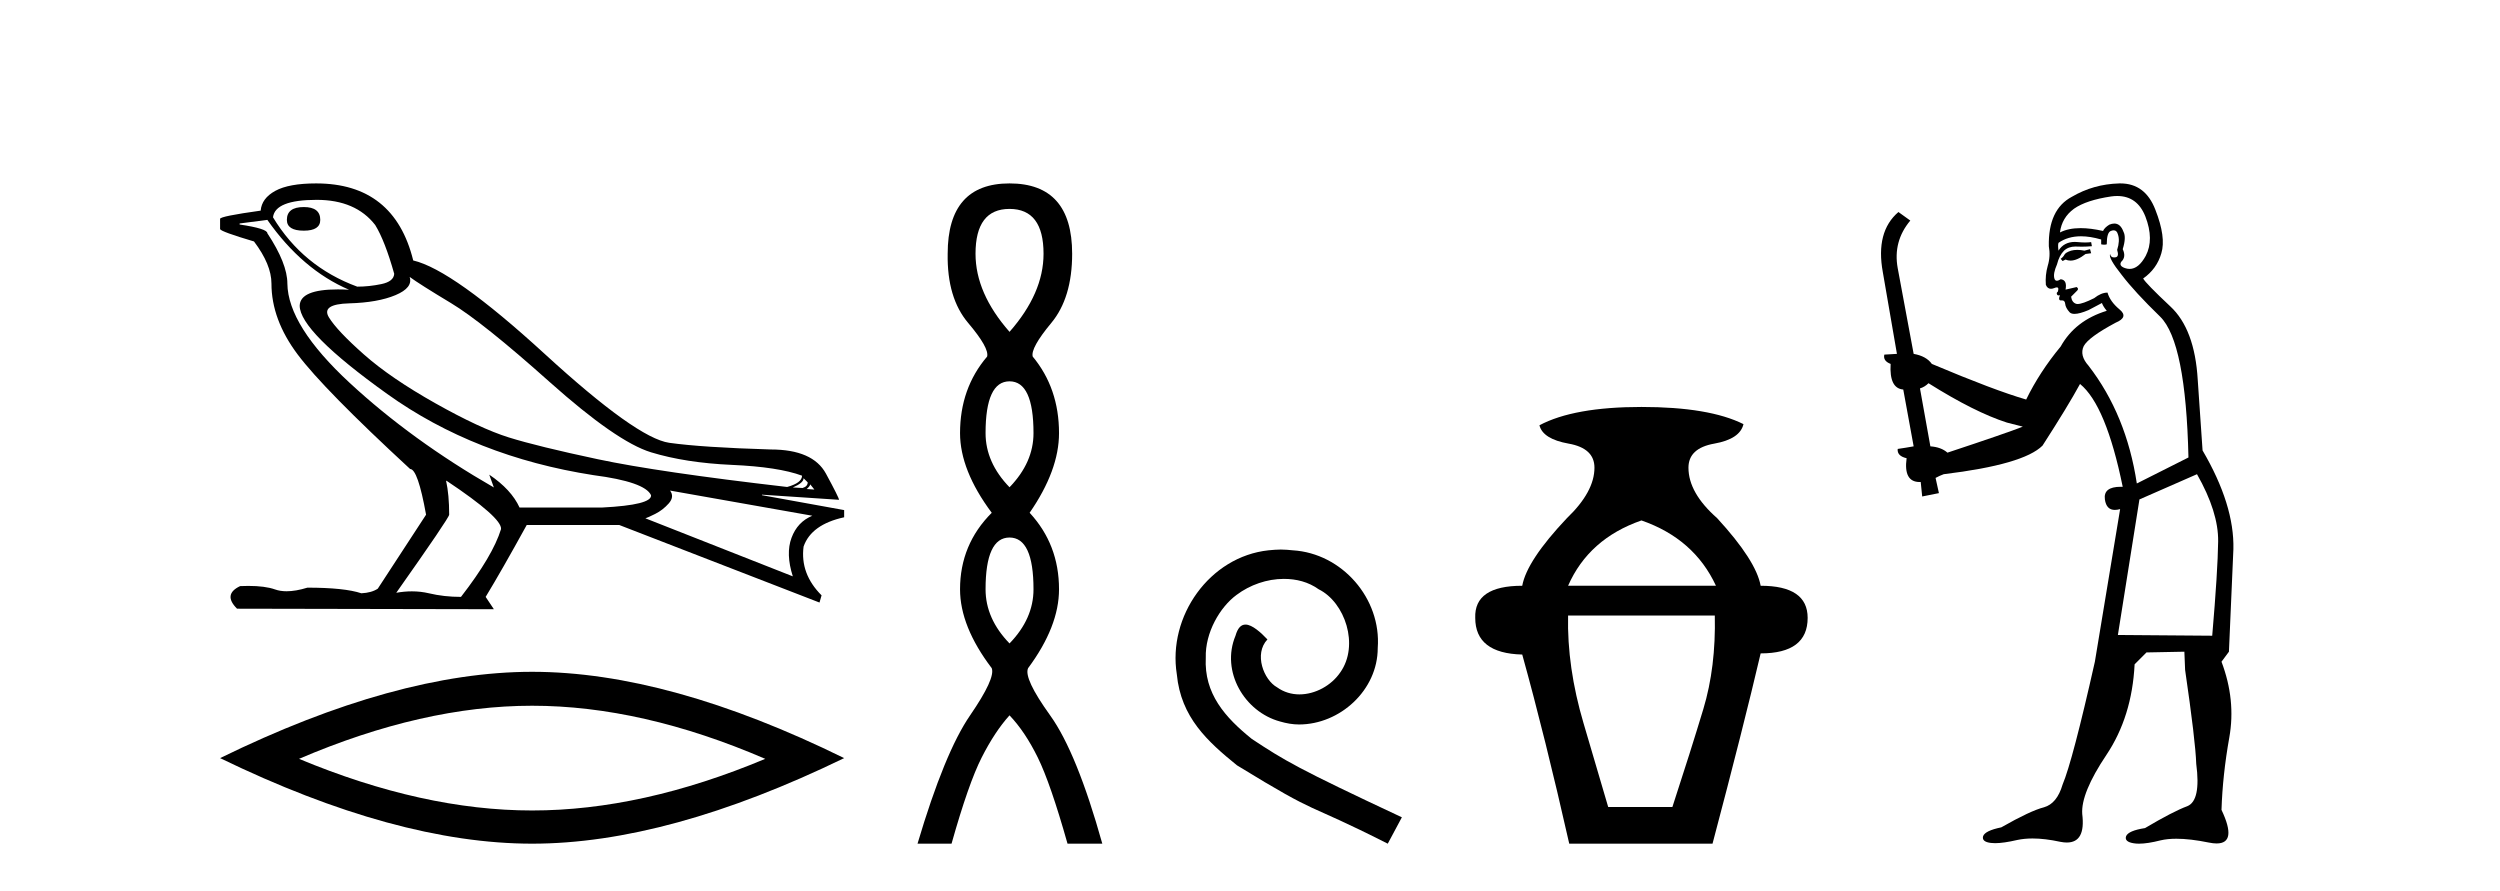
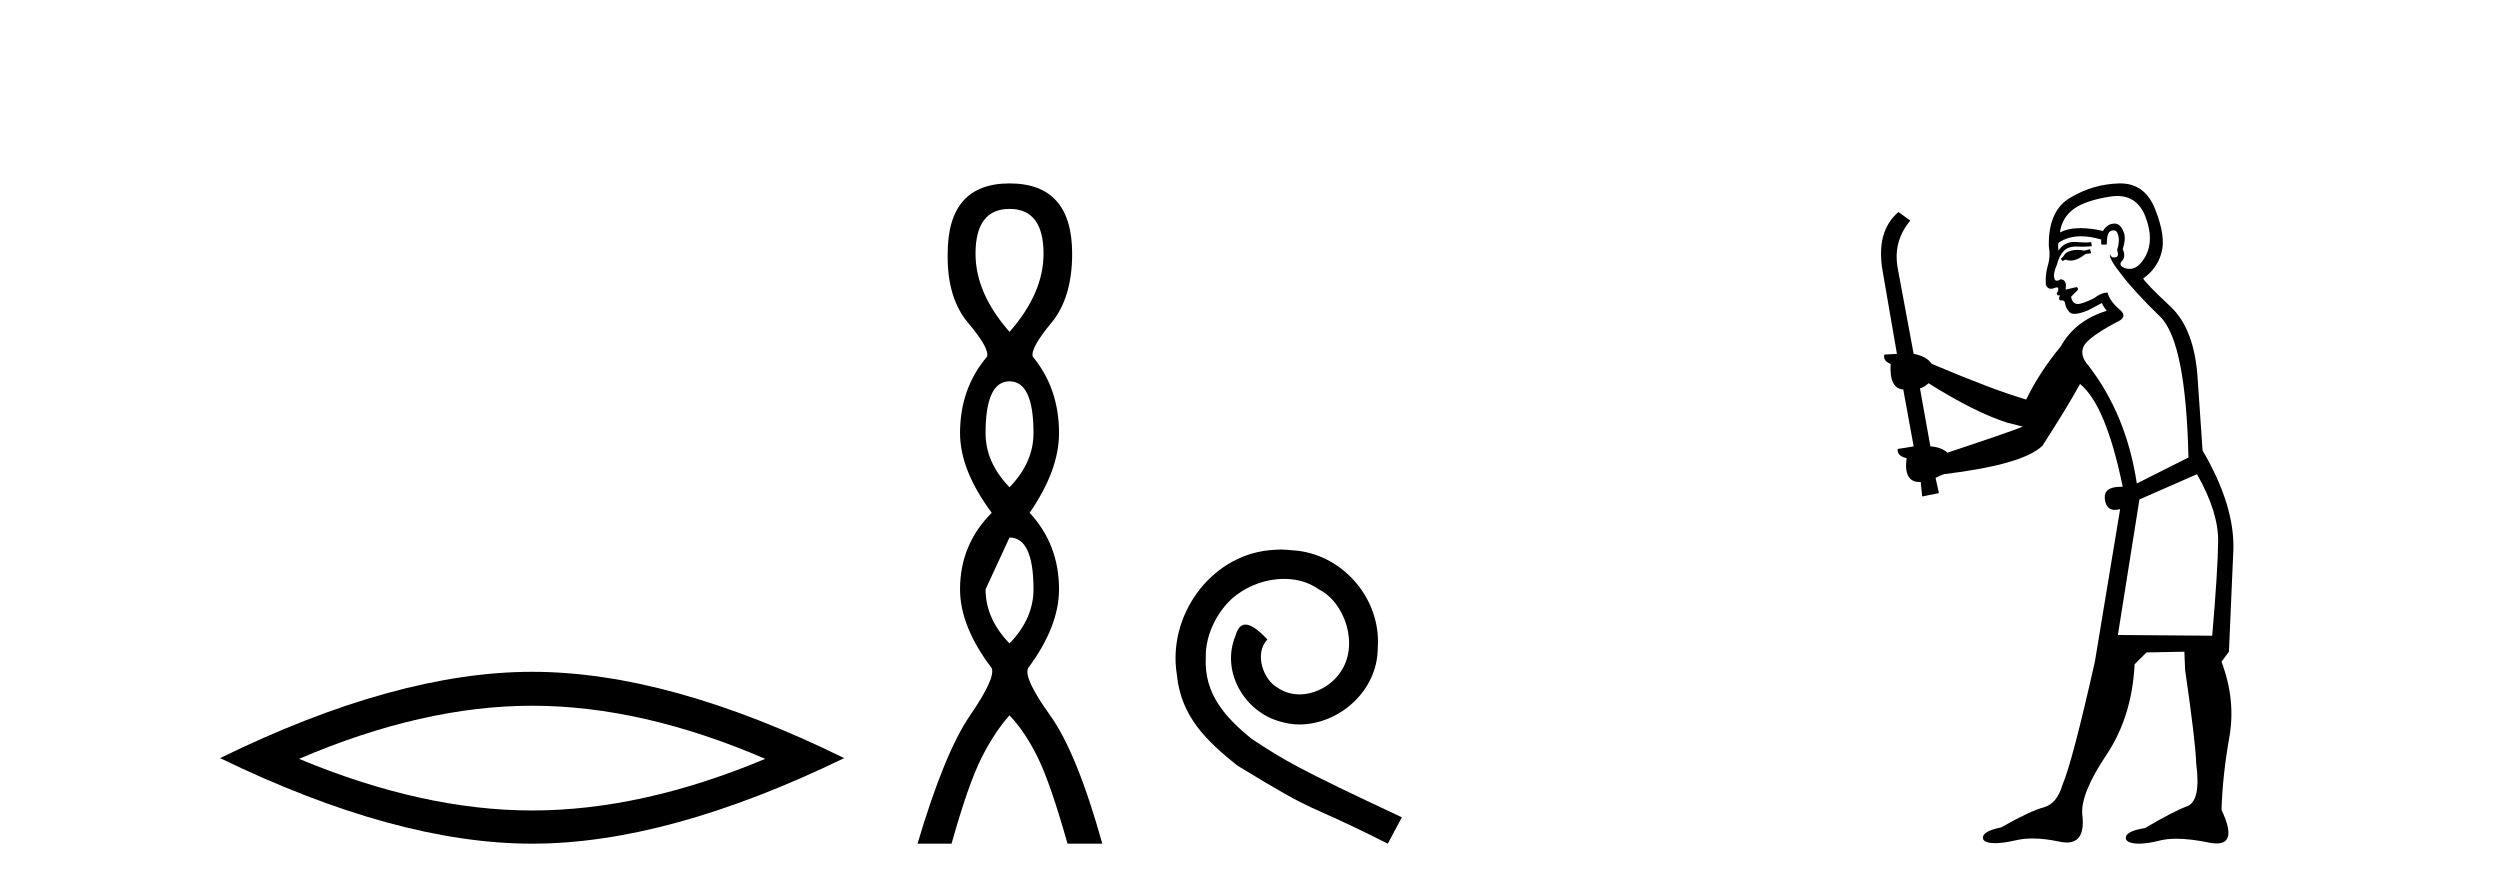
<svg xmlns="http://www.w3.org/2000/svg" width="115.0" height="41.0">
-   <path d="M 13.975 9.524 Q 13.196 9.524 13.196 10.114 Q 13.196 10.611 13.975 10.611 Q 14.732 10.611 14.732 10.114 Q 14.732 9.524 13.975 9.524 ZM 14.566 9.193 Q 16.362 9.193 17.26 10.351 Q 17.709 11.083 18.134 12.595 Q 18.11 12.95 17.543 13.068 Q 16.976 13.186 16.433 13.186 Q 13.928 12.264 12.558 9.996 Q 12.652 9.193 14.566 9.193 ZM 18.843 12.737 Q 19.292 13.068 20.745 13.942 Q 22.198 14.816 25.281 17.569 Q 28.365 20.321 29.948 20.806 Q 31.531 21.29 33.669 21.385 Q 35.807 21.479 36.894 21.881 Q 36.894 22.212 36.209 22.401 Q 30.278 21.715 27.502 21.125 Q 24.726 20.534 23.403 20.121 Q 22.08 19.707 20.024 18.549 Q 17.968 17.392 16.74 16.305 Q 15.511 15.218 15.133 14.604 Q 14.755 13.989 16.066 13.954 Q 17.378 13.918 18.193 13.576 Q 19.008 13.233 18.843 12.737 ZM 36.965 21.999 L 37.154 22.188 Q 37.154 22.377 36.918 22.448 L 36.469 22.424 Q 36.965 22.212 36.965 21.999 ZM 37.272 22.282 L 37.461 22.519 L 37.107 22.495 Q 37.248 22.377 37.272 22.282 ZM 12.298 10.114 Q 13.905 12.406 16.055 13.328 Q 15.781 13.313 15.54 13.313 Q 13.807 13.313 13.786 14.06 Q 13.786 15.242 17.815 18.124 Q 21.843 21.007 27.301 21.857 Q 29.664 22.164 29.948 22.779 Q 29.995 23.228 27.703 23.346 L 23.899 23.346 Q 23.521 22.519 22.505 21.834 L 22.505 21.834 L 22.718 22.424 Q 18.937 20.251 16.09 17.616 Q 13.243 14.982 13.219 13.044 Q 13.219 12.123 12.298 10.729 Q 12.298 10.516 11.022 10.327 L 11.022 10.28 L 12.298 10.114 ZM 30.822 22.566 L 37.367 23.724 Q 36.681 24.007 36.41 24.74 Q 36.138 25.472 36.469 26.512 L 29.688 23.842 Q 29.782 23.818 30.137 23.641 Q 30.491 23.464 30.763 23.157 Q 31.034 22.85 30.822 22.566 ZM 20.544 22.117 Q 23.096 23.818 23.048 24.338 Q 22.67 25.567 21.205 27.457 Q 20.426 27.457 19.729 27.291 Q 19.353 27.202 18.947 27.202 Q 18.599 27.202 18.228 27.268 Q 20.662 23.818 20.662 23.676 Q 20.662 22.755 20.52 22.117 ZM 14.542 8.437 Q 13.29 8.437 12.664 8.779 Q 12.038 9.122 11.991 9.689 Q 10.124 9.949 10.124 10.067 L 10.124 10.54 Q 10.171 10.658 11.684 11.107 Q 12.487 12.17 12.487 13.044 Q 12.487 14.698 13.692 16.305 Q 14.897 17.911 18.866 21.574 Q 19.221 21.574 19.599 23.676 L 17.378 27.079 Q 17.094 27.268 16.622 27.291 Q 15.842 27.032 14.141 27.032 Q 13.601 27.198 13.183 27.198 Q 12.887 27.198 12.652 27.114 Q 12.193 26.952 11.425 26.952 Q 11.244 26.952 11.046 26.961 Q 10.242 27.339 10.904 28 L 22.718 28.024 L 22.34 27.457 Q 23.072 26.252 24.23 24.149 L 28.483 24.149 L 37.697 27.717 L 37.792 27.386 Q 36.8 26.394 36.965 25.141 Q 37.319 24.125 38.831 23.795 L 38.831 23.464 L 35.051 22.779 L 35.051 22.755 L 38.595 22.991 Q 38.595 22.897 37.993 21.786 Q 37.39 20.676 35.453 20.676 Q 32.287 20.581 30.786 20.369 Q 29.286 20.156 25.057 16.281 Q 20.827 12.406 19.008 11.981 Q 18.134 8.437 14.542 8.437 Z" style="fill:#000000;stroke:none" />
  <path d="M 24.478 32.464 Q 29.534 32.464 35.201 34.907 Q 29.534 37.282 24.478 37.282 Q 19.456 37.282 13.755 34.907 Q 19.456 32.464 24.478 32.464 ZM 24.478 30.903 Q 18.234 30.903 10.124 34.873 Q 18.234 38.809 24.478 38.809 Q 30.721 38.809 38.831 34.873 Q 30.755 30.903 24.478 30.903 Z" style="fill:#000000;stroke:none" />
-   <path d="M 46.438 9.61 Q 48.003 9.61 48.003 11.673 Q 48.003 13.487 46.438 15.265 Q 44.874 13.487 44.874 11.673 Q 44.874 9.61 46.438 9.61 ZM 46.438 17.541 Q 47.541 17.541 47.541 19.924 Q 47.541 21.276 46.438 22.414 Q 45.336 21.276 45.336 19.924 Q 45.336 17.541 46.438 17.541 ZM 46.438 24.726 Q 47.541 24.726 47.541 27.108 Q 47.541 28.46 46.438 29.598 Q 45.336 28.46 45.336 27.108 Q 45.336 24.726 46.438 24.726 ZM 46.438 8.437 Q 43.593 8.437 43.593 11.673 Q 43.558 13.7 44.536 14.856 Q 45.514 16.012 45.407 16.403 Q 44.162 17.862 44.162 19.924 Q 44.162 21.631 45.62 23.588 Q 44.162 25.046 44.162 27.108 Q 44.162 28.816 45.62 30.736 Q 45.798 31.198 44.625 32.906 Q 43.451 34.613 42.206 38.809 L 43.771 38.809 Q 44.553 36.035 45.158 34.844 Q 45.763 33.652 46.438 32.906 Q 47.15 33.652 47.737 34.844 Q 48.323 36.035 49.106 38.809 L 50.706 38.809 Q 49.533 34.613 48.306 32.906 Q 47.079 31.198 47.292 30.736 Q 48.715 28.816 48.715 27.108 Q 48.715 25.046 47.363 23.588 Q 48.715 21.631 48.715 19.924 Q 48.715 17.862 47.505 16.403 Q 47.399 16.012 48.359 14.856 Q 49.319 13.7 49.319 11.673 Q 49.319 8.437 46.438 8.437 Z" style="fill:#000000;stroke:none" />
+   <path d="M 46.438 9.61 Q 48.003 9.61 48.003 11.673 Q 48.003 13.487 46.438 15.265 Q 44.874 13.487 44.874 11.673 Q 44.874 9.61 46.438 9.61 ZM 46.438 17.541 Q 47.541 17.541 47.541 19.924 Q 47.541 21.276 46.438 22.414 Q 45.336 21.276 45.336 19.924 Q 45.336 17.541 46.438 17.541 ZM 46.438 24.726 Q 47.541 24.726 47.541 27.108 Q 47.541 28.46 46.438 29.598 Q 45.336 28.46 45.336 27.108 ZM 46.438 8.437 Q 43.593 8.437 43.593 11.673 Q 43.558 13.7 44.536 14.856 Q 45.514 16.012 45.407 16.403 Q 44.162 17.862 44.162 19.924 Q 44.162 21.631 45.62 23.588 Q 44.162 25.046 44.162 27.108 Q 44.162 28.816 45.62 30.736 Q 45.798 31.198 44.625 32.906 Q 43.451 34.613 42.206 38.809 L 43.771 38.809 Q 44.553 36.035 45.158 34.844 Q 45.763 33.652 46.438 32.906 Q 47.15 33.652 47.737 34.844 Q 48.323 36.035 49.106 38.809 L 50.706 38.809 Q 49.533 34.613 48.306 32.906 Q 47.079 31.198 47.292 30.736 Q 48.715 28.816 48.715 27.108 Q 48.715 25.046 47.363 23.588 Q 48.715 21.631 48.715 19.924 Q 48.715 17.862 47.505 16.403 Q 47.399 16.012 48.359 14.856 Q 49.319 13.7 49.319 11.673 Q 49.319 8.437 46.438 8.437 Z" style="fill:#000000;stroke:none" />
  <path d="M 58.917 25.279 C 58.729 25.279 58.541 25.297 58.353 25.314 C 55.637 25.604 53.707 28.354 54.134 31.019 C 54.322 33.001 55.552 34.111 56.901 35.205 C 60.916 37.665 59.788 36.759 63.837 38.809 L 64.486 37.596 C 59.669 35.341 59.088 34.983 57.585 33.992 C 56.355 33.001 55.381 31.908 55.466 30.251 C 55.432 29.106 56.115 27.927 56.884 27.364 C 57.499 26.902 58.285 26.629 59.054 26.629 C 59.635 26.629 60.181 26.766 60.66 27.107 C 61.872 27.705 62.539 29.687 61.65 30.934 C 61.24 31.532 60.506 31.942 59.771 31.942 C 59.412 31.942 59.054 31.839 58.746 31.617 C 58.131 31.276 57.67 30.08 58.302 29.414 C 58.012 29.106 57.602 28.73 57.294 28.73 C 57.089 28.73 56.935 28.884 56.833 29.243 C 56.15 30.883 57.243 32.745 58.883 33.189 C 59.173 33.274 59.464 33.326 59.754 33.326 C 61.633 33.326 63.376 31.754 63.376 29.807 C 63.547 27.534 61.736 25.45 59.464 25.314 C 59.293 25.297 59.105 25.279 58.917 25.279 Z" style="fill:#000000;stroke:none" />
-   <path d="M 75.507 23.94 Q 77.932 24.783 78.934 26.945 L 72.132 26.945 Q 73.081 24.783 75.507 23.94 ZM 78.881 28.316 Q 78.934 30.689 78.354 32.614 Q 77.774 34.538 76.93 37.122 L 73.977 37.122 Q 73.608 35.856 72.844 33.273 Q 72.079 30.689 72.132 28.316 ZM 75.507 18.72 Q 72.396 18.72 70.814 19.563 Q 70.972 20.196 72.158 20.407 Q 73.345 20.618 73.345 21.514 Q 73.345 22.622 72.079 23.834 Q 70.234 25.785 70.023 26.945 Q 67.808 26.945 67.861 28.422 Q 67.861 30.056 70.023 30.109 Q 71.077 33.906 72.185 38.809 L 78.776 38.809 Q 80.2 33.431 80.99 30.056 Q 83.152 30.056 83.152 28.422 Q 83.152 26.945 80.99 26.945 Q 80.78 25.785 78.987 23.834 Q 77.669 22.674 77.669 21.514 Q 77.669 20.618 78.855 20.407 Q 80.041 20.196 80.2 19.51 Q 78.618 18.72 75.507 18.72 Z" style="fill:#000000;stroke:none" />
  <path d="M 96.142 11.461 L 95.886 11.53 Q 95.706 11.495 95.553 11.495 Q 95.399 11.495 95.271 11.53 Q 95.015 11.615 94.963 11.717 Q 94.912 11.82 94.793 11.905 L 94.878 12.008 L 95.015 11.94 Q 95.122 11.988 95.243 11.988 Q 95.547 11.988 95.937 11.683 L 96.193 11.649 L 96.142 11.461 ZM 97.391 9.016 Q 98.314 9.016 98.687 9.958 Q 99.097 11.017 98.704 11.769 Q 98.376 12.37 97.961 12.37 Q 97.857 12.37 97.748 12.332 Q 97.457 12.23 97.577 12.042 Q 97.816 11.82 97.645 11.461 Q 97.816 10.915 97.679 10.658 Q 97.542 10.283 97.258 10.283 Q 97.154 10.283 97.03 10.334 Q 96.808 10.47 96.74 10.624 Q 96.167 10.494 95.71 10.494 Q 95.145 10.494 94.758 10.693 Q 94.844 10.009 95.408 9.599 Q 95.971 9.206 97.116 9.036 Q 97.259 9.016 97.391 9.016 ZM 88.711 17.628 Q 90.83 18.96 92.316 19.438 L 93.05 19.626 Q 92.316 19.917 89.583 20.822 Q 89.292 20.566 88.797 20.532 L 88.319 17.867 Q 88.541 17.799 88.711 17.628 ZM 97.23 10.595 Q 97.374 10.595 97.423 10.778 Q 97.526 11.068 97.389 11.495 Q 97.492 11.82 97.304 11.837 Q 97.272 11.842 97.245 11.842 Q 97.093 11.842 97.064 11.683 L 97.064 11.683 Q 96.979 11.871 97.594 12.64 Q 98.192 13.426 99.371 14.57 Q 100.549 15.732 100.669 21.044 L 98.294 22.24 Q 97.816 19.08 96.074 16.825 Q 95.647 16.347 95.852 15.92 Q 96.074 15.51 97.321 14.843 Q 97.936 14.587 97.492 14.228 Q 97.064 13.87 96.945 13.46 Q 96.654 13.46 96.33 13.716 Q 95.794 13.984 95.572 13.984 Q 95.526 13.984 95.493 13.972 Q 95.305 13.904 95.271 13.648 L 95.527 13.391 Q 95.647 13.289 95.527 13.204 L 95.015 13.323 Q 95.1 12.879 94.793 12.845 Q 94.685 12.914 94.615 12.914 Q 94.53 12.914 94.502 12.811 Q 94.434 12.589 94.622 12.162 Q 94.724 11.752 94.946 11.53 Q 95.151 11.34 95.473 11.34 Q 95.499 11.34 95.527 11.342 Q 95.647 11.347 95.764 11.347 Q 96 11.347 96.227 11.325 L 96.193 11.137 Q 96.065 11.154 95.916 11.154 Q 95.766 11.154 95.595 11.137 Q 95.516 11.128 95.442 11.128 Q 94.943 11.128 94.69 11.53 Q 94.656 11.273 94.69 11.171 Q 95.122 10.869 95.726 10.869 Q 96.148 10.869 96.654 11.017 L 96.654 11.239 Q 96.731 11.256 96.795 11.256 Q 96.859 11.256 96.911 11.239 Q 96.911 10.693 97.099 10.624 Q 97.172 10.595 97.23 10.595 ZM 101.062 21.813 Q 102.052 23.555 102.035 24.905 Q 102.018 26.254 101.762 29.243 L 97.423 29.209 L 98.414 22.974 L 101.062 21.813 ZM 97.538 8.437 Q 97.506 8.437 97.474 8.438 Q 96.296 8.472 95.305 9.053 Q 94.212 9.633 94.246 11.325 Q 94.331 11.786 94.195 12.23 Q 94.075 12.657 94.109 13.101 Q 94.182 13.284 94.343 13.284 Q 94.407 13.284 94.485 13.255 Q 94.565 13.22 94.613 13.22 Q 94.729 13.22 94.656 13.426 Q 94.588 13.46 94.622 13.545 Q 94.645 13.591 94.698 13.591 Q 94.724 13.591 94.758 13.579 L 94.758 13.579 Q 94.662 13.82 94.806 13.82 Q 94.816 13.82 94.827 13.819 Q 94.841 13.817 94.854 13.817 Q 94.982 13.817 94.998 13.972 Q 95.015 14.16 95.203 14.365 Q 95.276 14.439 95.427 14.439 Q 95.659 14.439 96.074 14.263 L 96.689 13.938 Q 96.74 14.092 96.911 14.297 Q 95.459 14.741 94.793 15.937 Q 93.819 17.115 93.204 18.379 Q 91.735 17.952 88.865 16.74 Q 88.609 16.381 88.028 16.278 L 87.294 12.332 Q 87.072 11.102 87.874 10.146 L 87.328 9.753 Q 86.269 10.658 86.61 12.52 L 87.259 16.278 L 86.679 16.312 Q 86.61 16.603 86.969 16.74 Q 86.901 17.867 87.55 17.918 L 88.028 20.532 Q 87.652 20.6 87.294 20.651 Q 87.259 20.976 87.704 21.078 Q 87.554 22.173 88.306 22.173 Q 88.329 22.173 88.353 22.172 L 88.421 22.838 L 89.19 22.684 L 89.036 21.984 Q 89.224 21.881 89.412 21.813 Q 93.084 21.369 93.956 20.498 Q 95.134 18.67 95.681 17.662 Q 96.877 18.636 97.645 22.394 Q 97.598 22.392 97.553 22.392 Q 96.744 22.392 96.825 22.974 Q 96.892 23.456 97.283 23.456 Q 97.392 23.456 97.526 23.419 L 97.526 23.419 L 96.364 30.439 Q 95.339 35 94.878 36.093 Q 94.622 36.964 94.024 37.135 Q 93.409 37.289 92.059 38.058 Q 91.308 38.211 91.222 38.468 Q 91.154 38.724 91.581 38.775 Q 91.669 38.786 91.775 38.786 Q 92.163 38.786 92.794 38.639 Q 93.115 38.57 93.496 38.57 Q 94.068 38.57 94.775 38.724 Q 94.938 38.756 95.075 38.756 Q 95.946 38.756 95.783 37.443 Q 95.715 36.486 96.894 34.727 Q 98.072 32.967 98.192 30.559 L 98.738 30.012 L 100.481 29.978 L 100.515 30.815 Q 100.993 34.095 101.027 35.137 Q 101.25 36.828 100.617 37.084 Q 99.968 37.323 98.67 38.092 Q 97.901 38.211 97.799 38.468 Q 97.714 38.724 98.158 38.792 Q 98.264 38.809 98.395 38.809 Q 98.785 38.809 99.388 38.656 Q 99.703 38.582 100.113 38.582 Q 100.747 38.582 101.608 38.758 Q 101.808 38.799 101.964 38.799 Q 102.924 38.799 102.189 37.255 Q 102.24 35.649 102.548 33.924 Q 102.855 32.199 102.189 30.439 L 102.531 29.978 L 102.736 25.263 Q 102.787 23.231 101.318 20.72 Q 101.25 19.797 101.096 17.474 Q 100.959 15.134 99.832 14.092 Q 98.704 13.033 98.585 12.811 Q 99.217 12.367 99.422 11.649 Q 99.644 10.915 99.148 9.651 Q 98.683 8.437 97.538 8.437 Z" style="fill:#000000;stroke:none" />
</svg>